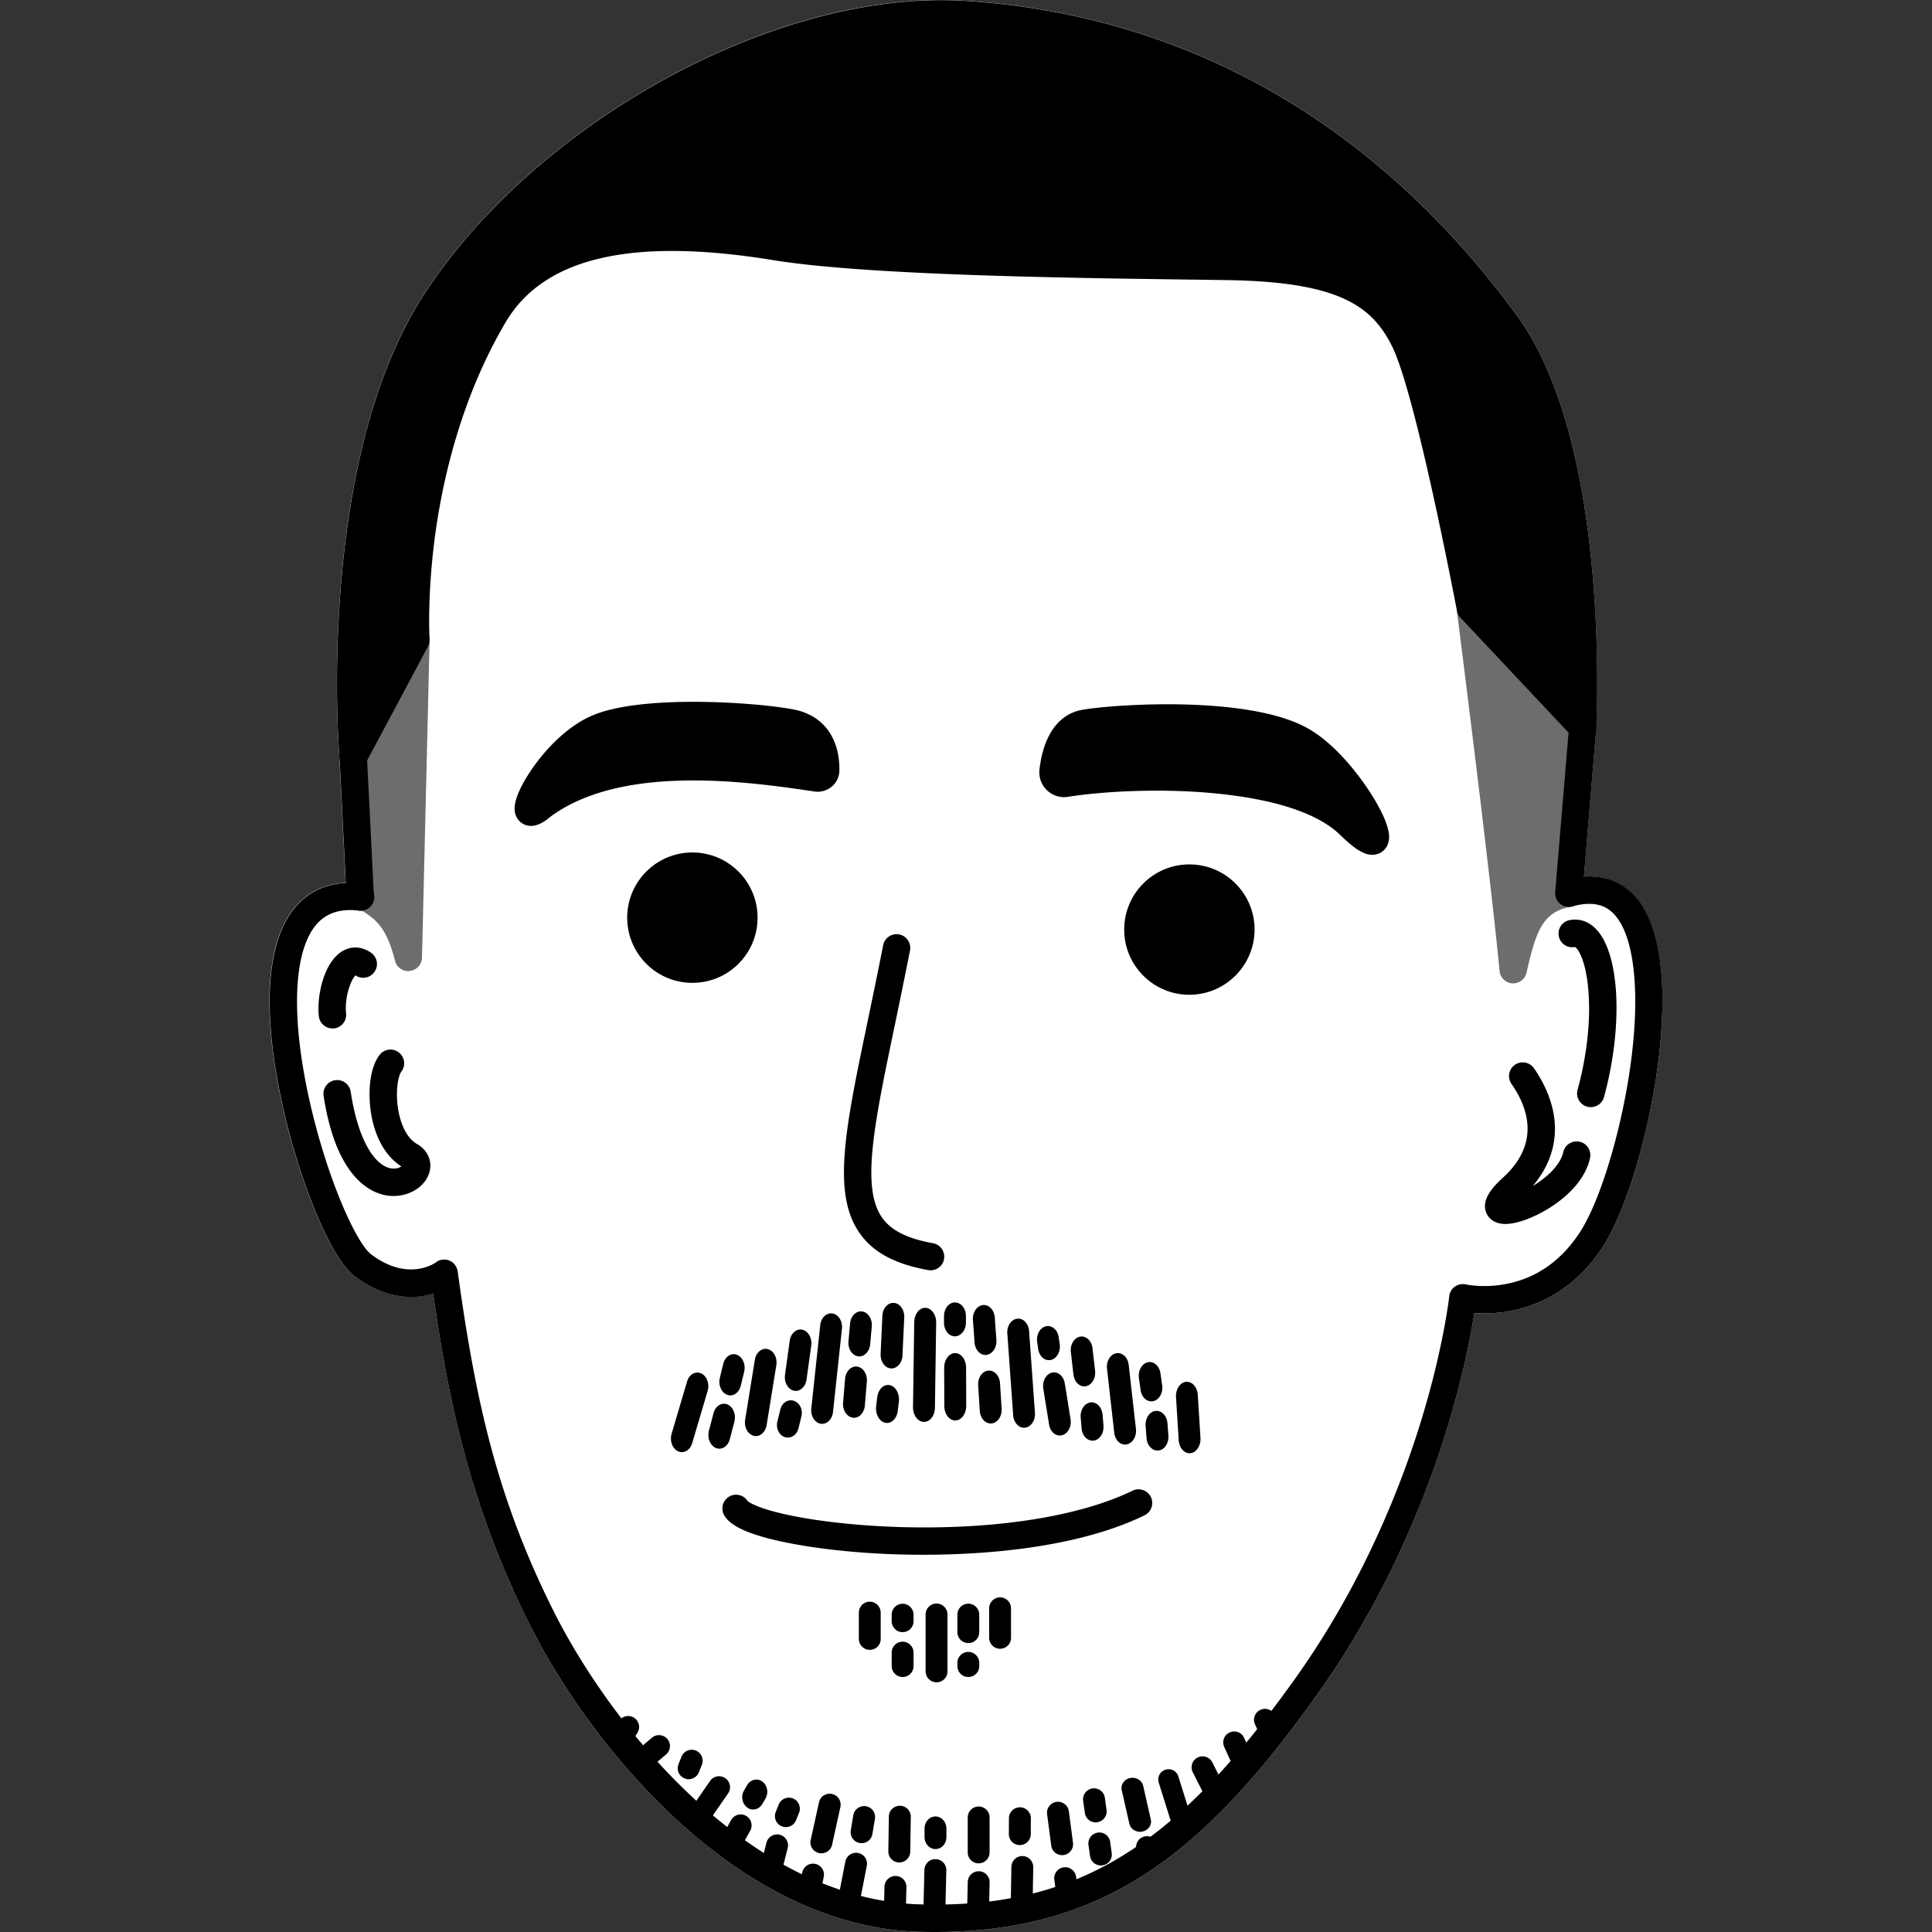
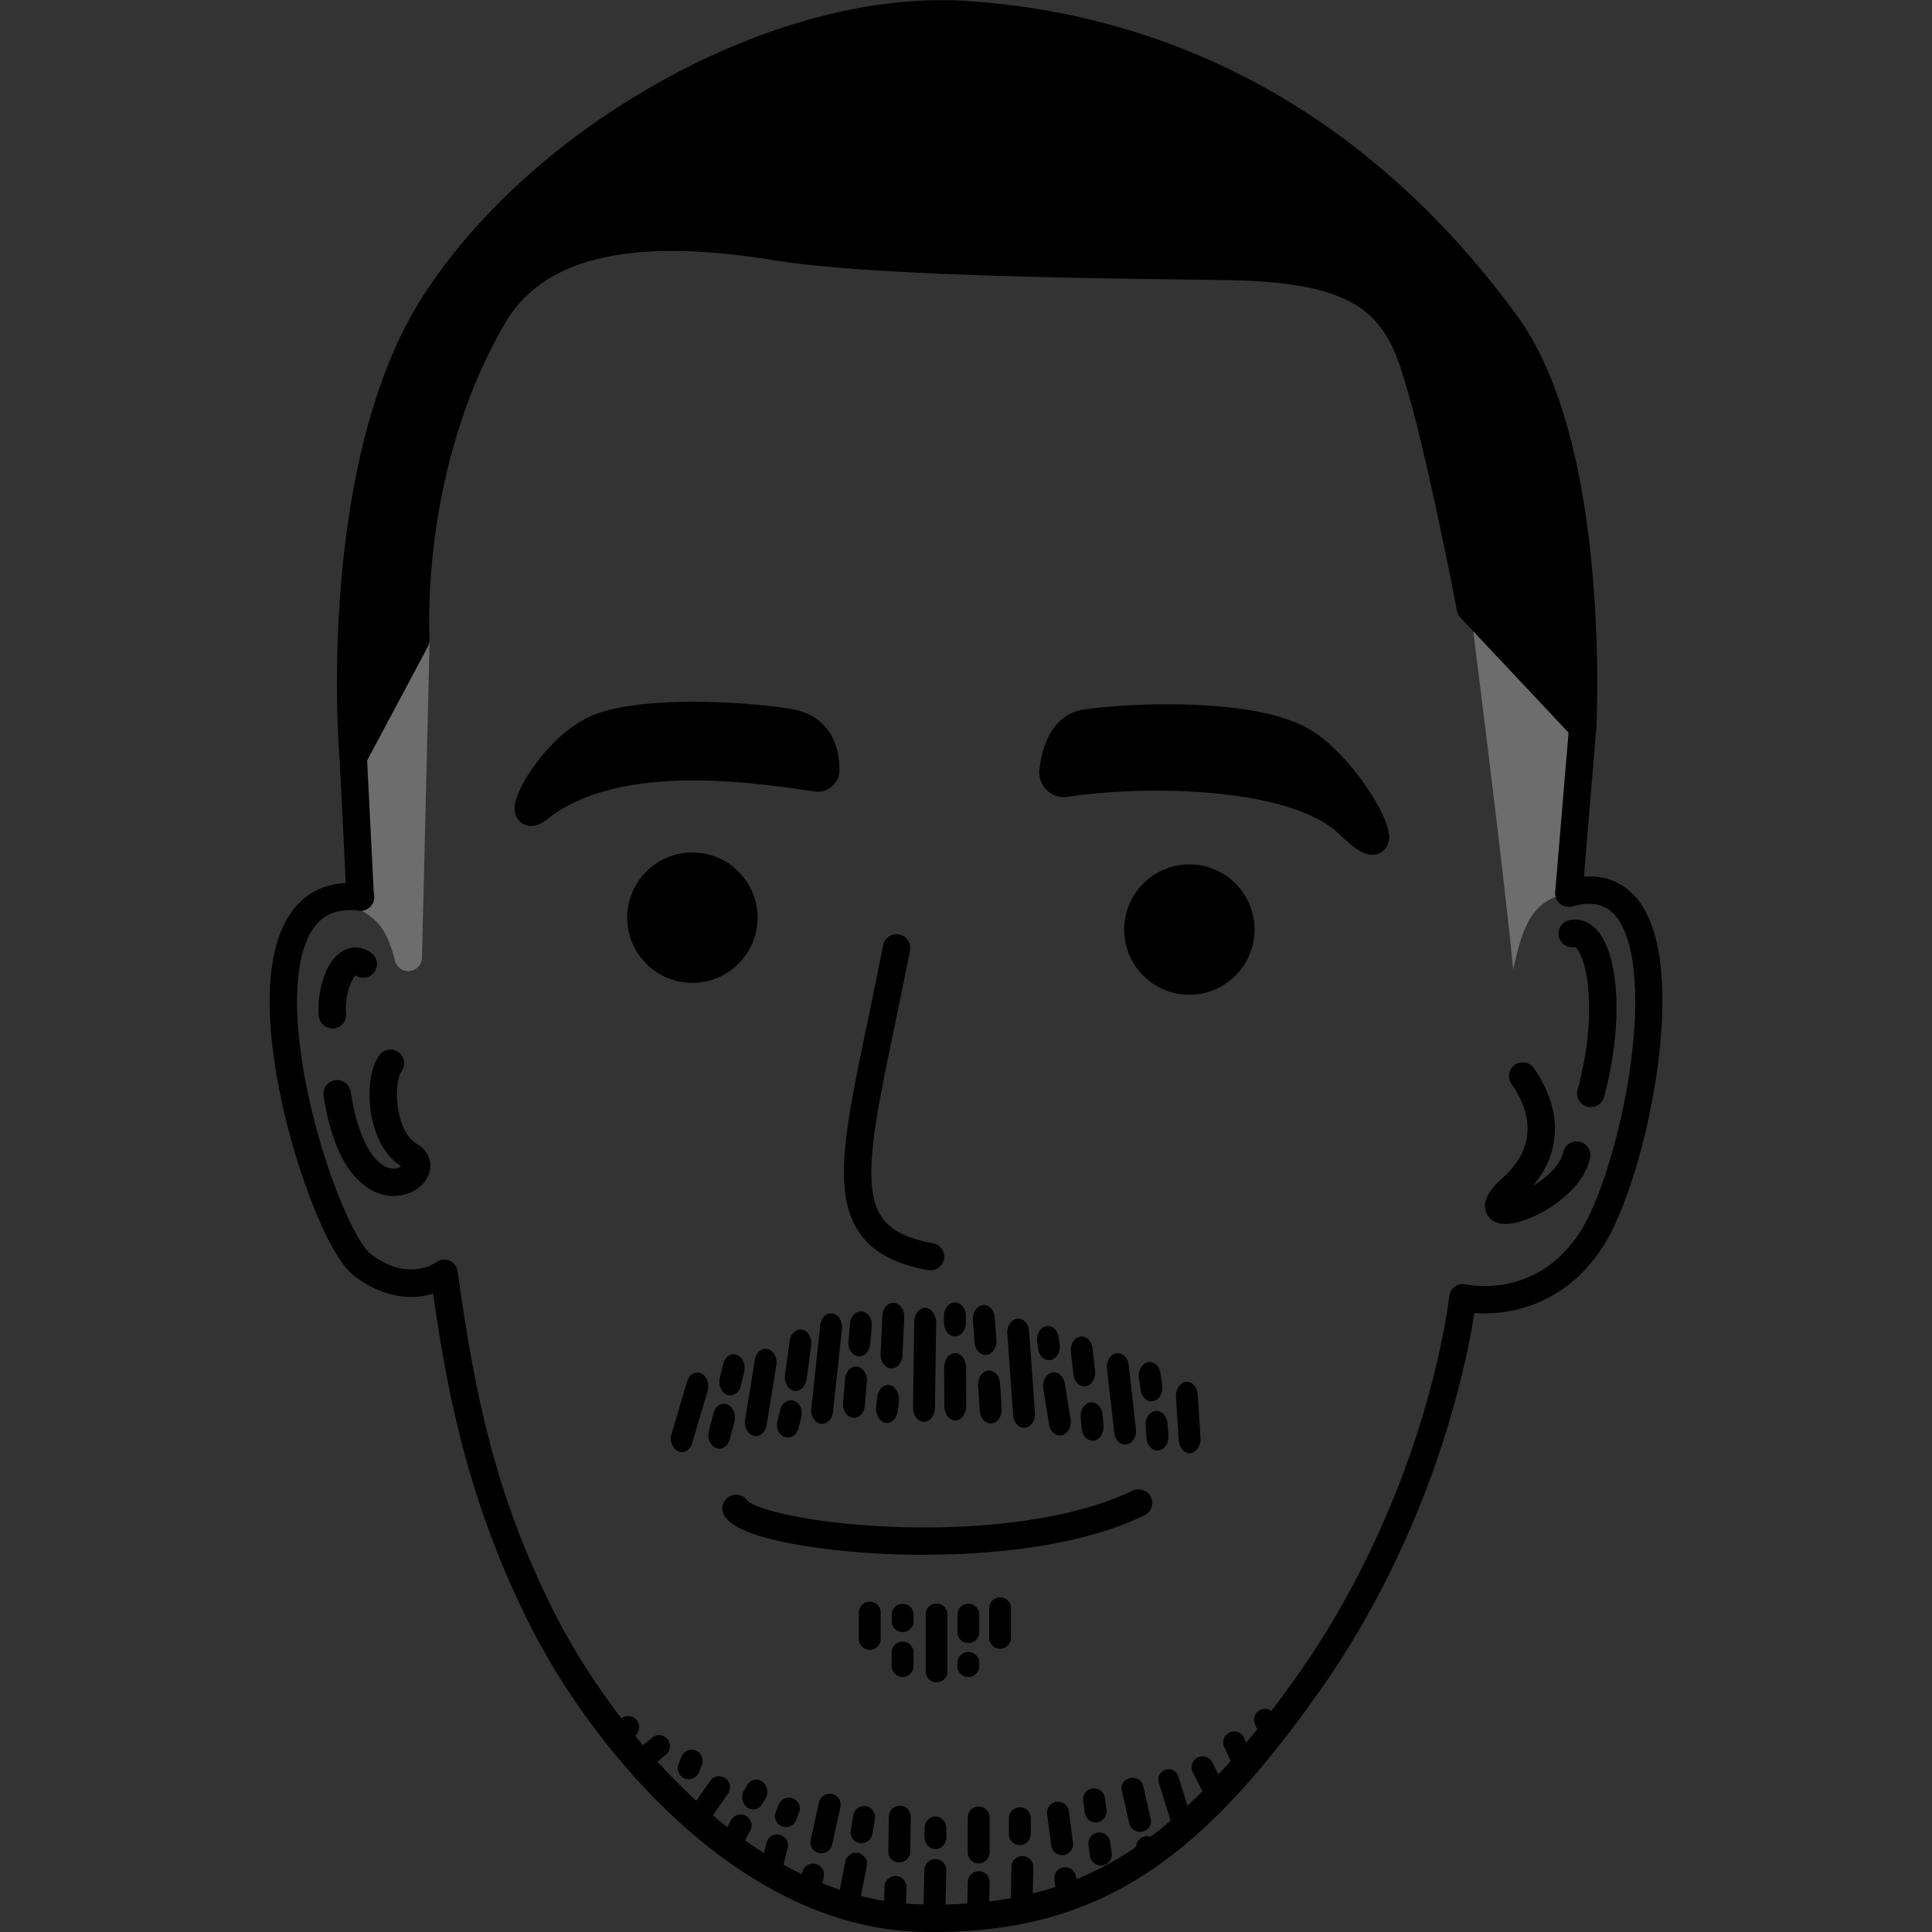
<svg xmlns="http://www.w3.org/2000/svg" viewBox="0 0 512 512">
  <rect x="0" y="0" width="512" height="512" fill="#333333" stroke="none" />
  <style>.st1{fill:#6d6d6d}</style>
-   <path d="M114.736 342.834c1.223 8.585 2.631 17.38 4.515 26.434-1.884-9.054-3.292-17.849-4.515-26.434m.052-.016c3.751 26.318 9.214 54.614 24.872 86.273.202.428.427.836.631 1.264a171 171 0 0 0 6.728 12.13c9.05 14.902 20.631 29.131 32.902 40.322 9.52 8.665 19.449 15.515 29.479 20.387 11.457 5.546 23.097 8.48 34.594 8.765 1.224.022 2.447.041 3.649.041 21.345 0 38.755-4.647 54.511-14.494 15.637-9.785 30.254-24.911 47.359-49.069a229 229 0 0 0 12.414-19.591 236 236 0 0 0 7.889-15.146c6.565-13.76 11.07-26.4 14.046-36.307 4.118-13.659 6.034-24.158 6.85-29.418 2.425.164 5.81.164 9.622-.57 6.931-1.304 16.798-5.301 24.341-16.859 5.667-8.665 11.354-26.605 14.147-44.604 1.937-12.579 3.975-35.391-4.362-46.827-2.63-3.568-7.196-7.319-14.739-6.788l3.282-39.203v-.163c.062-1.305.958-19.285-1.04-41.547-2.752-30.68-9.5-53.533-20.039-67.925-19.04-26.013-41.546-46.317-66.907-60.383C310.941 9.754 284.379 2.047 256.063.213c-24.32-1.59-52.739 5.79-79.973 20.773-26.625 14.637-49.192 34.778-63.564 56.734-6.748 10.315-12.13 23.239-15.983 38.448-3.057 12.047-5.198 25.563-6.32 40.16-1.895 24.443-.366 43.361-.264 44.666v.019l1.631 32.944c-8.054.408-13.986 4.831-17.247 13.007-6.075 15.208-1.386 39.12 1.936 52.024 3.997 15.453 11.213 34.31 17.614 39.162 7.36 5.565 13.924 5.932 18.144 5.26a22 22 0 0 0 2.691-.632l.008.056zm4.463 26.45c3.888 18.685 9.809 38.471 20.348 59.783-10.539-21.312-16.46-41.098-20.348-59.783" style="fill:#fff" />
  <path d="m110.223 169.598-2.019 84.133c-2.854-11.029-6.645-13.23-12.089-16.553l-2.446-39.813z" class="st1" />
  <path d="M108.204 257.36c-1.631 0-3.098-1.101-3.506-2.712-2.447-9.459-5.218-11.151-10.254-14.229l-.225-.143c-1.019-.611-1.651-1.691-1.732-2.874l-2.446-39.813a3.56 3.56 0 0 1 .509-2.08l16.553-27.786a3.64 3.64 0 0 1 4.118-1.631 3.61 3.61 0 0 1 2.63 3.567l-2.018 84.133a3.6 3.6 0 0 1-3.221 3.506c-.122.062-.265.062-.408.062m-8.582-22.282c1.875 1.182 3.649 2.385 5.301 4.078l1.345-55.837-8.908 14.942z" class="st1" />
  <path d="M98.868 238.891a3.62 3.62 0 0 1-2.936 2.426c-.102.019-.203.019-.306.019h-.183a3.643 3.643 0 0 1-3.629-3.445l-.183-3.914L90 201.034v-.103c-.02-.489.041-.957.204-1.386a3.63 3.63 0 0 1 3.18-2.406h.469c.53.041 1.04.185 1.488.429a3.6 3.6 0 0 1 1.916 3.018l.041.998 1.753 35.125.041.816c-.021.489-.082.957-.224 1.366" />
  <path d="M389.652 161.2s8.807 69.006 11.355 95.772c2.345-10.499 4.505-18.469 14.698-20.263l3.792-48.885z" class="st1" />
-   <path d="M401.007 260.601h-.225a3.625 3.625 0 0 1-3.383-3.282c-2.508-26.4-11.253-94.958-11.335-95.65a3.64 3.64 0 0 1 1.917-3.671 3.58 3.58 0 0 1 4.097.511l29.865 26.624a3.68 3.68 0 0 1 1.203 2.997l-3.791 48.884a3.62 3.62 0 0 1-2.997 3.282c-7.442 1.305-9.317 6.321-11.804 17.472-.387 1.65-1.855 2.833-3.547 2.833m-6.544-90.248c1.977 15.737 5.933 47.56 8.48 70.352 2.101-3.079 5.036-5.566 9.358-6.912l3.466-44.461z" class="st1" />
  <path d="M423.024 192.981v.163l-3.282 39.203-.387 4.627v.04c0 .041 0 .082-.021.123 0 .041 0 .061-.02.102 0 .041 0 .081-.021.122-.02.061-.02.123-.041.204 0 .041-.02.082-.02.102-.082.265-.183.53-.306.774a.4.4 0 0 1-.082.123.5.5 0 0 1-.06.102.3.3 0 0 1-.062.081.6.6 0 0 1-.102.144c-.02.04-.061.08-.081.121-.082.103-.184.204-.265.286-.02.02-.061.041-.082.082a.5.5 0 0 1-.122.101c-.061.061-.122.102-.204.164-.041.02-.061.041-.102.061a2.6 2.6 0 0 1-.53.285c-.081.04-.163.081-.265.102-.061.02-.101.041-.163.061-.02 0-.041.021-.061.021h-.021c-.02 0-.06.02-.081.02-.02 0-.061.021-.081.021s-.062.02-.082.02-.041.02-.062.02-.04 0-.06.02c-.02 0-.041.02-.082.02h-.02c-.041 0-.082.021-.103.021h-.407c-.102 0-.183 0-.285-.021-.041 0-.103-.02-.144-.02-.039 0-.08-.02-.121-.02-.062 0-.103-.02-.163-.02-.041 0-.082-.02-.143-.02a1.5 1.5 0 0 1-.286-.082c-.041-.021-.101-.021-.142-.041-.082-.041-.184-.082-.265-.122l-.123-.061c-.082-.041-.142-.082-.224-.123-.02 0-.02-.021-.041-.021a.9.9 0 0 1-.224-.162.5.5 0 0 1-.102-.082c-.021 0-.041-.021-.041-.041-.04-.041-.081-.06-.122-.101s-.102-.082-.143-.123l-.101-.101a2 2 0 0 1-.204-.246c-.041-.04-.061-.081-.102-.142a.33.33 0 0 1-.082-.142c-.062-.103-.122-.185-.163-.286-.02-.041-.041-.102-.061-.143-.021-.061-.062-.122-.082-.183-.021-.041-.021-.082-.04-.123-.02-.02-.02-.061-.02-.081-.021-.041-.021-.082-.041-.123v-.02a4 4 0 0 1-.103-.448c0-.062-.02-.102-.02-.164 0-.06-.021-.122-.021-.183v-.326c0-.041 0-.102.021-.143v-.143l3.527-42.117.143-1.611a3.7 3.7 0 0 1 1.12-2.344c.653-.612 1.55-.998 2.488-.978h.285c1.509.122 2.711 1.161 3.16 2.507.102.408.163.836.143 1.264" />
  <path d="m110.223 169.598-16.635 31.171s-6.646-77.284 21.976-121.011C144.186 36.03 206.281.661 255.839 3.882c54.186 3.526 104.559 29.07 143.17 81.809 24.463 33.392 20.386 107.168 20.386 107.168l-29.743-31.639s-10.825-57.447-17.451-70.943c-6.645-13.515-18.428-19.224-46.988-19.651-28.561-.429-92.41-.797-119.605-5.22-27.195-4.424-60.81-5.422-74.735 18.245-23.606 40.018-20.65 85.947-20.65 85.947" />
  <path d="M421.984 151.455c-2.772-30.68-9.52-53.534-20.039-67.925-19.04-25.993-41.547-46.318-66.907-60.383C310.962 9.793 284.4 2.088 256.084.252c-24.321-1.59-52.719 5.811-79.974 20.774-26.624 14.637-49.212 34.778-63.564 56.734-6.747 10.316-12.129 23.24-15.981 38.447-3.059 12.049-5.179 25.565-6.32 40.162-1.896 24.442-.368 43.34-.265 44.665v.041c.04.468.162.896.367 1.304a3.63 3.63 0 0 0 2.507 1.937c.244.041.489.081.734.081.183 0 .346-.02.51-.04a3.63 3.63 0 0 0 2.691-1.875l.468-.877.265-.51 8.705-16.289 3.792-7.115 3.384-6.36c.244-.468.388-.978.429-1.487v-.551c-.062-1.142-.571-12.15 1.467-27.358 1.977-14.658 6.829-36.368 18.673-56.489 10.152-17.227 33.392-22.629 71.045-16.492 24.585 3.995 78.037 4.708 110.002 5.137 3.711.041 7.115.101 10.132.142 29.6.448 38.468 6.809 43.809 17.634 6.197 12.619 16.533 66.825 17.125 69.883.02.081.02.122.02.122.122.673.448 1.305.917 1.814l3.425 3.629 4.22 4.485 20.753 22.078.244.245 1.101 1.182a3.6 3.6 0 0 0 2.1 1.101 3.65 3.65 0 0 0 4.179-3.363v-.082c.041-1.264.937-19.245-1.06-41.506m-5.993 32.474-22.975-24.442c-.021-.061-.021-.123-.041-.162-1.652-8.624-11.212-57.815-17.532-70.658-7.564-15.371-21.16-21.243-50.191-21.691-3.016-.041-6.421-.102-10.131-.142-31.74-.429-84.886-1.122-108.922-5.036-17.429-2.833-31.659-3.303-43.483-1.427-16.369 2.61-28.132 9.805-34.961 21.405-12.497 21.221-17.573 44.013-19.632 59.384-1.855 13.863-1.672 24.178-1.55 27.542v.101l-9.928 18.612c-.02-.631-.02-1.304-.041-1.976-.101-7.625.041-17.594.877-28.581 1.713-22.16 6.789-53.167 21.141-75.082 27.562-42.117 85.09-74.449 130.979-74.449 2.038 0 4.036.061 6.014.184 56.082 3.648 104.661 31.414 140.479 80.32 17.389 23.75 19.835 69.699 19.917 92.021 0 1.448-.02 2.814-.02 4.077" />
  <path d="M216.433 206.191c-18.409-2.711-52.616-7.583-72.736 7.379-9.623 8.013 1.141-15.044 14.942-20.691 13.822-5.647 46.847-2.508 52.168-1.019 7.155 1.998 8.073 8.685 8.032 12.292-.041 1.265-1.163 2.223-2.406 2.039" />
  <path d="M140.72 218.872a4.2 4.2 0 0 1-1.916-.45c-1.59-.774-2.488-2.405-2.426-4.361.122-3.486 3.363-8.828 6.36-12.68 2.549-3.262 7.808-9.134 14.514-11.885 14.576-5.974 48.377-2.876 54.512-1.142 6.912 1.937 10.785 7.705 10.683 15.839a5.64 5.64 0 0 1-2.018 4.261c-1.264 1.06-2.915 1.55-4.546 1.305-8.685-1.285-21.813-3.221-35.105-2.895-15.045.347-26.766 3.567-34.859 9.541-1.02.856-2.997 2.467-5.199 2.467m42.668-25.626c-8.888 0-17.879.734-23.383 2.977-3.751 1.528-7.808 4.893-11.395 9.418-.306.387-.592.775-.877 1.142 8.644-4.465 19.672-6.871 32.882-7.177 13.007-.306 25.625 1.407 34.514 2.712-.368-3.751-2.141-6.095-5.3-6.993-2.794-.754-14.516-2.079-26.441-2.079m95.712 11.09a2.92 2.92 0 0 0 3.363 3.221c18.592-2.935 60.261-3.465 75.162 11.009 15.942 15.513 1.122-15.229-13.515-22.792s-47.642-5.728-56.672-4.118c-6.035 1.101-7.829 8.135-8.338 12.68" />
  <path d="M363.68 226.536c-2.528 0-5.239-2.079-8.602-5.341-5.912-5.749-17.675-9.56-33.984-11.029-14.943-1.345-29.865-.306-38.081.999-2.038.326-4.057-.306-5.565-1.753-1.488-1.427-2.201-3.424-1.977-5.484 1.039-9.071 5.055-14.697 11.314-15.819 7.91-1.407 42.77-3.894 58.976 4.464 6.809 3.507 12.579 10.663 15.412 14.597 1.692 2.344 7.176 10.377 6.952 14.943-.102 1.916-1.142 3.445-2.773 4.098-.571.203-1.121.325-1.672.325m-57.264-24.28c4.934 0 10.112.205 15.33.674 15.371 1.386 26.951 4.708 34.534 9.907a72 72 0 0 0-1.284-1.814c-4.098-5.627-8.685-9.989-12.557-12.008-13.578-7.013-45.951-5.28-54.37-3.771-3.466.611-4.77 5.301-5.259 8.583 5.973-.877 14.331-1.571 23.606-1.571m-27.316 2.08" />
  <circle cx="183.489" cy="243.192" r="13.638" />
  <path d="M183.51 260.459h-.428c-4.607-.102-8.908-2.019-12.088-5.342-3.182-3.343-4.873-7.705-4.772-12.333.103-4.608 2.019-8.909 5.341-12.089a17.2 17.2 0 0 1 12.335-4.77c4.607.101 8.908 2.018 12.088 5.341a17.2 17.2 0 0 1 4.77 12.333c-.101 4.608-2.017 8.909-5.341 12.089a17.12 17.12 0 0 1-11.905 4.771m-.021-27.277c-2.588 0-5.014.979-6.91 2.772a9.96 9.96 0 0 0-3.099 7.013 10.02 10.02 0 0 0 2.752 7.156 9.92 9.92 0 0 0 7.013 3.098c5.525.123 10.112-4.24 10.254-9.764a10.02 10.02 0 0 0-2.752-7.156 9.92 9.92 0 0 0-7.013-3.098c-.081-.021-.163-.021-.245-.021" />
  <circle cx="315.203" cy="246.352" r="13.638" />
  <path d="M315.203 263.618h-.429c-9.519-.224-17.082-8.154-16.838-17.675.101-4.607 2.018-8.908 5.341-12.088a17.2 17.2 0 0 1 12.333-4.77c4.608.102 8.909 2.017 12.089 5.341a17.2 17.2 0 0 1 4.771 12.333c-.245 9.378-7.931 16.859-17.267 16.859m-.02-27.276c-2.59 0-5.016.978-6.912 2.773a9.97 9.97 0 0 0-3.098 7.013c-.123 5.524 4.24 10.11 9.765 10.254h.245c5.402 0 9.866-4.343 10.009-9.765.06-2.671-.918-5.22-2.752-7.156a9.93 9.93 0 0 0-7.013-3.099c-.082-.02-.163-.02-.244-.02M88.104 272.548a3.64 3.64 0 0 1-3.609-3.242c-.571-5.341 1.286-14.311 6.259-17.246 2.406-1.428 5.178-1.265 7.604.448a3.624 3.624 0 0 1 .877 5.055c-1.142 1.631-3.385 2.04-5.016.918-1.202 1.06-2.955 5.851-2.506 10.071a3.64 3.64 0 0 1-3.222 3.996zm16.207 44.4c-.265 0-.53 0-.795-.021-4.159-.285-14.229-3.465-17.756-26.522a3.635 3.635 0 0 1 3.037-4.138 3.633 3.633 0 0 1 4.138 3.038c2.182 14.229 7.013 19.835 10.826 20.344 1.181.164 2.079-.183 2.609-.53-3.854-2.446-6.625-6.992-7.829-12.924-1.08-5.341-.896-12.802 2.06-16.635 1.223-1.59 3.506-1.875 5.096-.652a3.63 3.63 0 0 1 .652 5.096c-.815 1.06-1.732 5.546-.693 10.764.816 4.056 2.569 7.094 4.811 8.378 2.915 1.652 4.199 4.648 3.303 7.625-1.08 3.609-5.056 6.177-9.459 6.177m317.265-23.546c-.306 0-.631-.04-.958-.122-1.936-.53-3.078-2.528-2.548-4.445 2.569-9.397 3.567-18.978 2.813-26.97-.754-8.032-2.915-10.621-3.486-10.906-1.936.407-3.873-.836-4.28-2.793a3.6 3.6 0 0 1 2.771-4.302c2.61-.55 5.138.306 7.136 2.406 6.279 6.626 7.155 25.748 2.058 44.461a3.63 3.63 0 0 1-3.506 2.671m-22.608 30.967c-3.383 0-4.648-1.958-5.035-2.855-1.529-3.445 1.549-6.869 4.423-9.48 9.847-8.969 6.647-18.428 2.202-24.789a3.645 3.645 0 0 1 .898-5.055 3.645 3.645 0 0 1 5.055.897c3.038 4.362 4.913 9.051 5.423 13.536.713 6.34-1.243 12.375-5.708 17.654.285-.162.57-.347.856-.53 3.954-2.569 6.585-5.626 7.196-8.419.429-1.958 2.386-3.18 4.342-2.753 1.957.429 3.18 2.386 2.752 4.343-1.263 5.626-5.789 9.785-9.356 12.273-3.976 2.771-8.726 4.79-12.07 5.116a9 9 0 0 1-.978.062m-154.096 52.449h-.061c-1.611-.055-2.876-1.797-2.855-3.949l.326-22.469c.021-2.125 1.325-3.812 2.895-3.812h.061c1.611.053 2.875 1.797 2.855 3.948l-.327 22.468c-.02 2.125-1.304 3.814-2.894 3.814m-17.145-17.355c-.101 0-.224 0-.327-.025-1.59-.228-2.731-2.011-2.547-3.995l.427-4.708c.185-1.985 1.611-3.41 3.201-3.181s2.732 2.01 2.549 3.996l-.429 4.707c-.163 1.832-1.426 3.206-2.874 3.206m-1.407 16.262c-.101 0-.204 0-.306-.026-1.59-.204-2.751-1.985-2.589-3.97l.53-6.336c.164-1.986 1.59-3.436 3.18-3.232s2.753 1.985 2.59 3.969l-.53 6.337c-.164 1.884-1.407 3.258-2.875 3.258m-8.439 1.602c-.123 0-.265 0-.388-.025-1.59-.255-2.711-2.087-2.487-4.071l2.365-22.038c.204-1.985 1.671-3.384 3.261-3.104 1.591.253 2.712 2.086 2.487 4.071l-2.364 22.037c-.204 1.833-1.448 3.13-2.874 3.13m-6.992-8.728c-.164 0-.327-.025-.491-.051-1.569-.331-2.629-2.213-2.364-4.173l1.244-9.033c.265-1.96 1.773-3.309 3.343-2.953 1.569.331 2.629 2.214 2.364 4.173l-1.243 9.035c-.244 1.756-1.468 3.002-2.853 3.002m-2.081 12.369c-.265 0-.529-.047-.794-.117-1.55-.494-2.447-2.351-1.998-4.138l.775-3.174c.428-1.787 2.038-2.822 3.587-2.304 1.55.493 2.446 2.35 1.998 4.138l-.774 3.173c-.368 1.458-1.529 2.422-2.794 2.422m-8.5-.384c-.184 0-.388-.025-.571-.076-1.569-.407-2.588-2.315-2.263-4.275l2.569-15.879c.327-1.96 1.855-3.231 3.425-2.824s2.589 2.315 2.263 4.275l-2.569 15.879c-.306 1.705-1.508 2.9-2.854 2.9m-6.768-10.79c-.286 0-.551-.052-.836-.153-1.529-.586-2.405-2.596-1.937-4.505l.897-3.689c.469-1.909 2.079-3.003 3.608-2.418 1.53.585 2.407 2.596 1.937 4.505l-.896 3.689c-.368 1.553-1.53 2.571-2.773 2.571m-2.915 14.123c-.306 0-.612-.051-.897-.179-1.529-.635-2.344-2.671-1.855-4.58l1.222-4.657c.511-1.908 2.141-2.926 3.67-2.316 1.529.637 2.344 2.673 1.855 4.581l-1.223 4.657c-.408 1.527-1.549 2.494-2.772 2.494m-9.928.917c-.326 0-.673-.077-1-.229-1.508-.687-2.262-2.774-1.711-4.657l4.096-13.843c.551-1.883 2.223-2.825 3.732-2.138 1.508.687 2.262 2.774 1.712 4.657l-4.098 13.844c-.428 1.45-1.549 2.366-2.731 2.366m80.463-25.752c-1.488 0-2.753-1.425-2.895-3.308l-.429-5.98c-.142-1.985 1.041-3.741 2.631-3.945 1.59-.178 2.997 1.298 3.159 3.283l.428 5.98c.143 1.984-1.039 3.74-2.629 3.944-.082.026-.163.026-.265.026m1.386 18.144c-1.508 0-2.773-1.45-2.894-3.334l-.429-6.769c-.122-1.985 1.06-3.741 2.67-3.893 1.591-.152 2.997 1.323 3.12 3.334l.428 6.769c.122 1.985-1.06 3.741-2.671 3.893zm8.847 1.145c-1.487 0-2.752-1.425-2.894-3.308l-1.549-21.681c-.144-1.986 1.039-3.741 2.629-3.919 1.59-.179 2.997 1.297 3.139 3.282l1.55 21.682c.143 1.985-1.04 3.741-2.63 3.918-.081.026-.163.026-.245.026m6.585-17.915c-1.386 0-2.61-1.221-2.854-2.977l-.265-1.808c-.286-1.959.755-3.842 2.345-4.198 1.569-.357 3.077.941 3.363 2.927l.265 1.806c.285 1.96-.754 3.843-2.344 4.199a3.5 3.5 0 0 1-.51.051m2.874 19.976c-1.345 0-2.568-1.195-2.833-2.9l-1.529-9.492c-.326-1.96.693-3.868 2.263-4.275s3.098.864 3.424 2.824l1.53 9.492c.325 1.959-.694 3.868-2.263 4.275a2.4 2.4 0 0 1-.592.076m6.504-13.029c-1.428 0-2.65-1.298-2.874-3.104l-.694-5.981c-.224-1.985.877-3.817 2.446-4.097 1.59-.28 3.059 1.094 3.283 3.054l.692 5.98c.225 1.985-.876 3.817-2.445 4.098a2 2 0 0 1-.408.05m2.161 14.378c-1.469 0-2.732-1.374-2.874-3.232l-.245-2.9c-.164-1.985.978-3.767 2.589-3.996 1.59-.204 3.017 1.222 3.2 3.232l.245 2.901c.163 1.985-.979 3.766-2.589 3.995-.123-.025-.224 0-.326 0m8.643 1.043c-1.427 0-2.67-1.299-2.874-3.131l-1.916-16.974c-.224-1.984.876-3.816 2.467-4.096 1.59-.28 3.057 1.094 3.281 3.078l1.916 16.974c.224 1.986-.875 3.818-2.467 4.098-.142.025-.265.051-.407.051m6.972-11.452c-1.386 0-2.609-1.221-2.854-2.977l-.449-3.181c-.285-1.96.775-3.843 2.345-4.199s3.078.967 3.363 2.926l.45 3.181c.284 1.96-.776 3.843-2.345 4.199-.163.025-.327.051-.51.051m1.61 13.029c-1.487 0-2.752-1.4-2.894-3.282l-.245-3.257c-.143-1.986 1.02-3.767 2.63-3.946 1.59-.177 3.017 1.273 3.159 3.284l.245 3.257c.143 1.985-1.019 3.766-2.63 3.944zm-70.474-21.757h-.163c-1.59-.101-2.812-1.832-2.731-3.817l.468-10.127c.082-1.986 1.448-3.538 3.058-3.411 1.59.102 2.814 1.833 2.732 3.818l-.468 10.128c-.082 1.908-1.366 3.409-2.896 3.409m-1.202 14.461c-.163 0-.326-.027-.489-.054-1.59-.355-2.65-2.37-2.385-4.468l.285-2.314c.265-2.125 1.773-3.541 3.343-3.187 1.59.355 2.65 2.369 2.385 4.466l-.286 2.316c-.224 1.906-1.467 3.241-2.853 3.241m18-22.96c-1.59 0-2.894-1.604-2.894-3.613v-1.731c0-2.01 1.284-3.639 2.894-3.639h.021c1.59 0 2.894 1.603 2.894 3.614v1.73c0 1.985-1.304 3.614-2.915 3.639.021 0 0 0 0 0m.082 22.292c-1.59 0-2.894-1.717-2.894-3.868l-.041-10.077c0-2.152 1.284-3.894 2.894-3.894h.021c1.59 0 2.894 1.715 2.894 3.867l.041 10.077c0 2.151-1.304 3.895-2.915 3.895.021 0 0 0 0 0m62.116 8.696c-1.488 0-2.772-1.489-2.895-3.483l-.713-11.378c-.123-2.073 1.06-3.907 2.65-4.067 1.61-.159 2.997 1.383 3.119 3.457l.714 11.376c.121 2.075-1.06 3.908-2.65 4.067-.062 0-.144.028-.225.028m-67.07 60.694a2.89 2.89 0 0 1-2.894-2.894v-15.086a2.89 2.89 0 0 1 2.894-2.894 2.906 2.906 0 0 1 2.896 2.894v15.086c.019 1.59-1.285 2.894-2.896 2.894m8.42-10.396a2.893 2.893 0 0 1-2.895-2.896v-4.647a2.894 2.894 0 1 1 5.789 0v4.647c.021 1.611-1.284 2.896-2.894 2.896m0 8.989a2.89 2.89 0 0 1-2.895-2.894v-.857a2.893 2.893 0 0 1 2.895-2.894 2.89 2.89 0 0 1 2.894 2.894v.857c.021 1.59-1.284 2.894-2.894 2.894m8.419-7.481a2.89 2.89 0 0 1-2.894-2.894v-7.829a2.89 2.89 0 0 1 2.894-2.894 2.89 2.89 0 0 1 2.895 2.894v7.829a2.893 2.893 0 0 1-2.895 2.894m-25.828-4.404a2.893 2.893 0 0 1-2.896-2.894v-1.732a2.894 2.894 0 0 1 2.896-2.896 2.906 2.906 0 0 1 2.894 2.896v1.732c.021 1.59-1.284 2.894-2.894 2.894m0 11.885a2.893 2.893 0 0 1-2.896-2.894v-3.568a2.893 2.893 0 0 1 2.896-2.894 2.905 2.905 0 0 1 2.894 2.894v3.568c.021 1.59-1.284 2.894-2.894 2.894m-8.705-7.196a2.89 2.89 0 0 1-2.895-2.894v-6.972a2.894 2.894 0 1 1 5.789 0v6.972c.021 1.61-1.284 2.894-2.894 2.894m17.063 74.062h-.062a2.9 2.9 0 0 1-2.834-2.976l.306-12.782a2.9 2.9 0 0 1 2.977-2.834 2.9 2.9 0 0 1 2.834 2.977l-.306 12.782a2.925 2.925 0 0 1-2.915 2.833m-9.252-17.715h-.041c-1.611-.02-2.874-1.345-2.854-2.956l.142-9.215c.021-1.61 1.346-2.874 2.956-2.853 1.611.02 2.874 1.345 2.854 2.956l-.142 9.214a2.915 2.915 0 0 1-2.915 2.854m-1.18 15.788h-.061a2.897 2.897 0 0 1-2.833-2.976l.162-6.401c.041-1.61 1.366-2.853 2.977-2.834a2.9 2.9 0 0 1 2.834 2.976l-.164 6.402a2.924 2.924 0 0 1-2.915 2.833m22.092-1.374h-.062a2.9 2.9 0 0 1-2.834-2.976l.143-6.278a2.907 2.907 0 0 1 2.895-2.834h.061a2.897 2.897 0 0 1 2.833 2.976l-.142 6.279a2.893 2.893 0 0 1-2.894 2.833m.133-14.177a2.894 2.894 0 0 1-2.895-2.896v-9.275a2.893 2.893 0 0 1 2.895-2.894 2.906 2.906 0 0 1 2.895 2.894v9.275a2.907 2.907 0 0 1-2.895 2.896m10.895-4.844a2.884 2.884 0 0 1-2.894-2.915l.02-4.199a2.907 2.907 0 0 1 2.895-2.896h.02a2.9 2.9 0 0 1 2.896 2.915l-.021 4.2a2.92 2.92 0 0 1-2.916 2.895m.511 18.327h-.041c-1.61-.021-2.875-1.346-2.855-2.956l.164-9.602a2.9 2.9 0 0 1 2.895-2.854h.041c1.61.02 2.874 1.345 2.853 2.956l-.162 9.602a2.885 2.885 0 0 1-2.895 2.854m10.702-15.658c-1.427 0-2.691-1.06-2.874-2.528l-1.101-8.338a2.925 2.925 0 0 1 2.507-3.262 2.926 2.926 0 0 1 3.262 2.508l1.101 8.338a2.926 2.926 0 0 1-2.508 3.262c-.122.02-.245.02-.387.02m1.202 11.927c-1.426 0-2.69-1.06-2.874-2.528l-.386-2.915a2.923 2.923 0 0 1 2.506-3.262c1.59-.204 3.038.918 3.262 2.508l.388 2.915c.204 1.59-.918 3.038-2.508 3.262-.123.02-.244.02-.388.02m7.707-20.61a2.9 2.9 0 0 1-2.875-2.507l-.448-3.201a2.9 2.9 0 0 1 2.467-3.282 2.9 2.9 0 0 1 3.282 2.467l.448 3.2a2.9 2.9 0 0 1-2.467 3.283c-.142.04-.285.04-.407.04m1.366 11.416a2.915 2.915 0 0 1-2.875-2.508l-.407-2.935a2.885 2.885 0 0 1 2.487-3.262 2.885 2.885 0 0 1 3.262 2.487l.407 2.936a2.885 2.885 0 0 1-2.487 3.262c-.122.02-.245.02-.387.02m12.797.746a2.894 2.894 0 0 1-2.833-2.303l-.571-2.711a2.905 2.905 0 0 1 2.242-3.426 2.906 2.906 0 0 1 3.425 2.243l.571 2.711a2.904 2.904 0 0 1-2.834 3.486m-2.413-9.669c-1.346 0-2.548-.875-2.833-2.15l-2.019-8.887c-.327-1.465.673-2.892 2.243-3.216 1.569-.305 3.098.627 3.445 2.093l2.018 8.887c.326 1.465-.673 2.893-2.242 3.216a3.3 3.3 0 0 1-.612.057m10.94-.352a2.73 2.73 0 0 1-2.609-1.919l-3.377-10.763a2.71 2.71 0 0 1 1.783-3.416 2.71 2.71 0 0 1 3.416 1.785l3.376 10.764a2.71 2.71 0 0 1-1.784 3.415 2.3 2.3 0 0 1-.805.134m9.069-7.022a2.92 2.92 0 0 1-2.59-1.59l-3.445-6.829c-.713-1.427-.142-3.18 1.285-3.893 1.426-.714 3.18-.144 3.893 1.284l3.445 6.829c.714 1.426.144 3.18-1.284 3.893a3 3 0 0 1-1.304.306m6.399-10.221a2.92 2.92 0 0 1-2.65-1.691l-1.447-3.202a2.87 2.87 0 0 1 1.447-3.831 2.87 2.87 0 0 1 3.833 1.446l1.448 3.201a2.874 2.874 0 0 1-2.631 4.077M224.75 507.617a2.5 2.5 0 0 1-.55-.061c-1.57-.306-2.609-1.835-2.283-3.404l2.1-10.805a2.9 2.9 0 0 1 3.404-2.284c1.569.306 2.61 1.836 2.284 3.405l-2.1 10.805a2.934 2.934 0 0 1-2.855 2.344m3.589-19.158c-.164 0-.327-.021-.489-.041a2.893 2.893 0 0 1-2.385-3.343l.672-4.017a2.904 2.904 0 0 1 3.344-2.385 2.894 2.894 0 0 1 2.385 3.344l-.674 4.016a2.87 2.87 0 0 1-2.853 2.426m-10.663 2.682c-.203 0-.407-.021-.631-.061a2.9 2.9 0 0 1-2.202-3.466l2.202-9.989a2.897 2.897 0 0 1 3.465-2.201 2.9 2.9 0 0 1 2.202 3.465l-2.202 9.989c-.285 1.346-1.488 2.263-2.834 2.263m-2.691 10.891c-.183 0-.386-.021-.59-.062-1.571-.325-2.59-1.855-2.263-3.424l.489-2.365a2.903 2.903 0 0 1 5.688 1.163l-.489 2.364a2.895 2.895 0 0 1-2.835 2.324m-6.726-17.827c-.346 0-.713-.061-1.06-.203a2.913 2.913 0 0 1-1.631-3.772l.795-1.998a2.91 2.91 0 0 1 3.772-1.631 2.91 2.91 0 0 1 1.631 3.771l-.795 1.999a2.93 2.93 0 0 1-2.712 1.834m-3.588 12.71c-.245 0-.47-.021-.714-.082-1.549-.388-2.487-1.978-2.1-3.527l1.264-4.974c.388-1.55 1.978-2.487 3.527-2.1 1.55.388 2.487 1.978 2.1 3.527l-1.264 4.974a2.93 2.93 0 0 1-2.813 2.182m-10.378-6.655c-.469 0-.958-.123-1.407-.367-1.407-.775-1.916-2.548-1.142-3.934l1.998-3.609c.775-1.407 2.549-1.916 3.934-1.142 1.407.776 1.917 2.549 1.142 3.935l-1.997 3.608c-.509.979-1.509 1.509-2.528 1.509m5.304-10.722c-.53 0-1.08-.16-1.569-.522-1.346-.977-1.734-2.975-.877-4.474l.836-1.453c.877-1.498 2.67-1.929 4.016-.976 1.345.976 1.733 2.974.877 4.473l-.836 1.453c-.571.977-1.508 1.499-2.447 1.499m-14.539 4.932a2.89 2.89 0 0 1-2.385-4.546l5.504-7.951a2.89 2.89 0 0 1 4.037-.733 2.89 2.89 0 0 1 .733 4.036l-5.503 7.951c-.551.815-1.468 1.243-2.386 1.243m62.851 5.554c-1.611 0-2.895-1.44-2.895-3.196v-2.251c0-1.779 1.305-3.197 2.895-3.197s2.895 1.441 2.895 3.197v2.251c.02 1.777-1.285 3.196-2.895 3.196m-75.303-22.646a2.88 2.88 0 0 1-2.202-1.02 2.923 2.923 0 0 1 .306-4.096l2.04-1.734a2.92 2.92 0 0 1 4.096.306 2.92 2.92 0 0 1-.306 4.098l-2.038 1.732a2.82 2.82 0 0 1-1.896.714m-6.973-5.495a2.8 2.8 0 0 1-1.569-.469 2.924 2.924 0 0 1-.877-4.016l.836-1.304a2.924 2.924 0 0 1 4.016-.877 2.925 2.925 0 0 1 .877 4.016l-.836 1.304a2.92 2.92 0 0 1-2.447 1.346m171.055-.029a2.93 2.93 0 0 1-2.651-1.692l-1.446-3.2a2.87 2.87 0 0 1 1.446-3.833 2.87 2.87 0 0 1 3.833 1.448l1.448 3.2a2.873 2.873 0 0 1-2.63 4.077m-154.19 9.66a2.908 2.908 0 0 1-2.691-3.975l.795-1.999a2.91 2.91 0 0 1 3.771-1.63 2.91 2.91 0 0 1 1.631 3.771l-.795 1.998a2.93 2.93 0 0 1-2.711 1.835m64.106-134.872c-.224 0-.429-.022-.653-.062-8.99-1.632-14.82-4.832-18.347-10.091-7.114-10.581-3.546-27.725 2.386-56.102 1.243-5.974 2.649-12.72 4.056-19.897a3.625 3.625 0 1 1 7.115 1.406 2194 2194 0 0 1-4.076 20c-5.342 25.625-8.89 42.545-3.467 50.577 2.364 3.528 6.708 5.749 13.638 6.992a3.617 3.617 0 0 1 2.915 4.221c-.305 1.732-1.834 2.956-3.567 2.956m-1.998 75.386a243 243 0 0 1-7.482-.122c-10.58-.367-20.854-1.488-28.948-3.16-12.15-2.486-15.065-5.24-16.206-7.095a3.64 3.64 0 0 1 1.202-4.994c1.672-1.04 3.873-.53 4.934 1.101.224.224 2.507 2.141 12.72 4.117 7.828 1.51 17.675 2.508 27.704 2.815 25.055.734 47.499-2.773 61.607-9.643a3.64 3.64 0 0 1 4.852 1.672 3.64 3.64 0 0 1-1.672 4.851c-18.326 8.928-43.585 10.458-58.711 10.458m-46.44-14.167" />
  <path d="M438.822 285.942c-2.793 17.999-8.48 35.939-14.147 44.604-7.543 11.558-17.41 15.555-24.341 16.859-3.812.734-7.197.734-9.622.57-.816 5.26-2.732 15.759-6.85 29.418-2.976 9.907-7.481 22.547-14.046 36.307a236 236 0 0 1-7.889 15.146 229 229 0 0 1-12.414 19.591c-17.105 24.158-31.722 39.284-47.359 49.069C286.398 507.353 268.988 512 247.643 512c-1.202 0-2.425-.019-3.649-.041-11.497-.285-23.137-3.219-34.594-8.765-10.03-4.872-19.959-11.722-29.479-20.387-12.271-11.191-23.852-25.42-32.902-40.322a171 171 0 0 1-6.728-12.13c-.204-.428-.429-.836-.631-1.264-15.658-31.659-21.121-59.955-24.872-86.273-.814.244-1.712.469-2.691.632-4.22.672-10.783.306-18.143-5.26-6.401-4.851-13.617-23.708-17.613-39.161-3.324-12.904-8.012-36.816-1.936-52.025 3.261-8.175 9.193-12.598 17.245-13.005.225-.021.449-.021.673-.021 1.163-.021 2.385.04 3.649.163a3.65 3.65 0 0 1 3.079 2.568c.143.448.183.939.121 1.428a4.4 4.4 0 0 1-.183.795 3.62 3.62 0 0 1-2.976 2.385 3 3 0 0 1-.855 0c-6.993-.795-11.437 1.856-14.027 8.337-3.873 9.704-3.058 27.012 2.222 47.519 4.729 18.328 11.457 32.537 14.964 35.208 9.622 7.297 16.695 2.527 17.185 2.18 1.019-.815 2.365-.978 3.568-.509 1.202.489 2.038 1.61 2.222 2.894 4.688 33.984 10.295 59.568 25.013 89.21.143.306.306.611.469.937.02.062.061.123.081.164 5.32 10.579 13.741 23.892 24.626 36.49a147 147 0 0 0 3.731 4.18c.856.937 1.733 1.855 2.61 2.752a159 159 0 0 0 4.117 4.097 145 145 0 0 0 2.549 2.406 133 133 0 0 0 4.383 3.873c1.019.855 2.059 1.713 3.099 2.527a112 112 0 0 0 4.668 3.548 111 111 0 0 0 5.81 3.934 111 111 0 0 0 5.199 3.098 89 89 0 0 0 5.199 2.691 89 89 0 0 0 5.381 2.346c1.447.569 2.894 1.1 4.362 1.61a87 87 0 0 0 5.586 1.651 70 70 0 0 0 6.503 1.346c1.916.306 3.833.549 5.789.692q1.835.154 3.732.184c.203 0 .407.021.611.021q2.966.06 5.81 0c1.997-.041 3.976-.124 5.912-.266q2.964-.213 5.81-.55a85 85 0 0 0 5.81-.897 105 105 0 0 0 5.83-1.264 84 84 0 0 0 5.749-1.671 92 92 0 0 0 5.585-2.06c5.016-2.058 9.868-4.628 14.617-7.767a90 90 0 0 0 3.915-2.71 100 100 0 0 0 6.115-4.791c1.59-1.346 3.18-2.732 4.751-4.22a164 164 0 0 0 4.26-4.139 186 186 0 0 0 4.261-4.464 133 133 0 0 0 2.241-2.488 220 220 0 0 0 3.834-4.444c4.687-5.585 9.438-11.823 14.351-18.735 7.767-10.967 14.046-22.037 19.101-32.474.144-.285.286-.571.409-.855a249 249 0 0 0 13.759-35.431c5.688-18.838 7.116-31.823 7.136-31.945a3.53 3.53 0 0 1 1.509-2.568 3.64 3.64 0 0 1 2.934-.571c.041 0 4.751 1.06 10.826-.163 7.95-1.591 14.473-6.178 19.345-13.659 5.077-7.767 10.439-24.933 13.049-41.75 2.976-19.225 1.833-34.718-3.058-41.424-1.693-2.325-4.751-5.159-11.865-3.222h-.021c-.02 0-.06.02-.081.02s-.062.021-.081.021c-.022 0-.062.02-.083.02-.02 0-.04.021-.06.021-.041 0-.081.02-.143.02h-.021c-.041 0-.081.021-.103.021h-.407c-.102 0-.183 0-.285-.021-.041 0-.101-.02-.142-.02s-.082-.021-.123-.021c-.062 0-.103-.02-.163-.02-.04 0-.082-.021-.142-.021a1.5 1.5 0 0 1-.285-.08c-.041-.021-.103-.021-.144-.041-.081-.043-.183-.082-.265-.123l-.123-.062c-.08-.041-.142-.082-.224-.121-.019 0-.019-.021-.039-.021a.9.9 0 0 1-.225-.164c-.04-.019-.081-.061-.102-.08-.02 0-.041-.021-.041-.041-.041-.041-.081-.062-.122-.103-.04-.039-.102-.08-.143-.121l-.102-.103c-.081-.08-.142-.163-.204-.244-.041-.041-.06-.081-.101-.144a.3.3 0 0 1-.083-.142c-.06-.102-.122-.183-.162-.285-.021-.041-.04-.101-.062-.143-.019-.061-.061-.122-.081-.184-.02-.041-.02-.08-.041-.121-.02-.022-.02-.062-.02-.082-.02-.04-.02-.081-.041-.123v-.019a4 4 0 0 1-.103-.448c0-.062-.019-.103-.019-.164s-.02-.122-.02-.183v-.327c0-.041 0-.102.02-.143v-.142a3.67 3.67 0 0 1 2.63-3.058c.428-.122.855-.225 1.264-.327a23 23 0 0 1 3.69-.55h.02c7.543-.529 12.108 3.222 14.739 6.789 8.235 11.456 6.197 34.268 4.26 46.847" />
</svg>